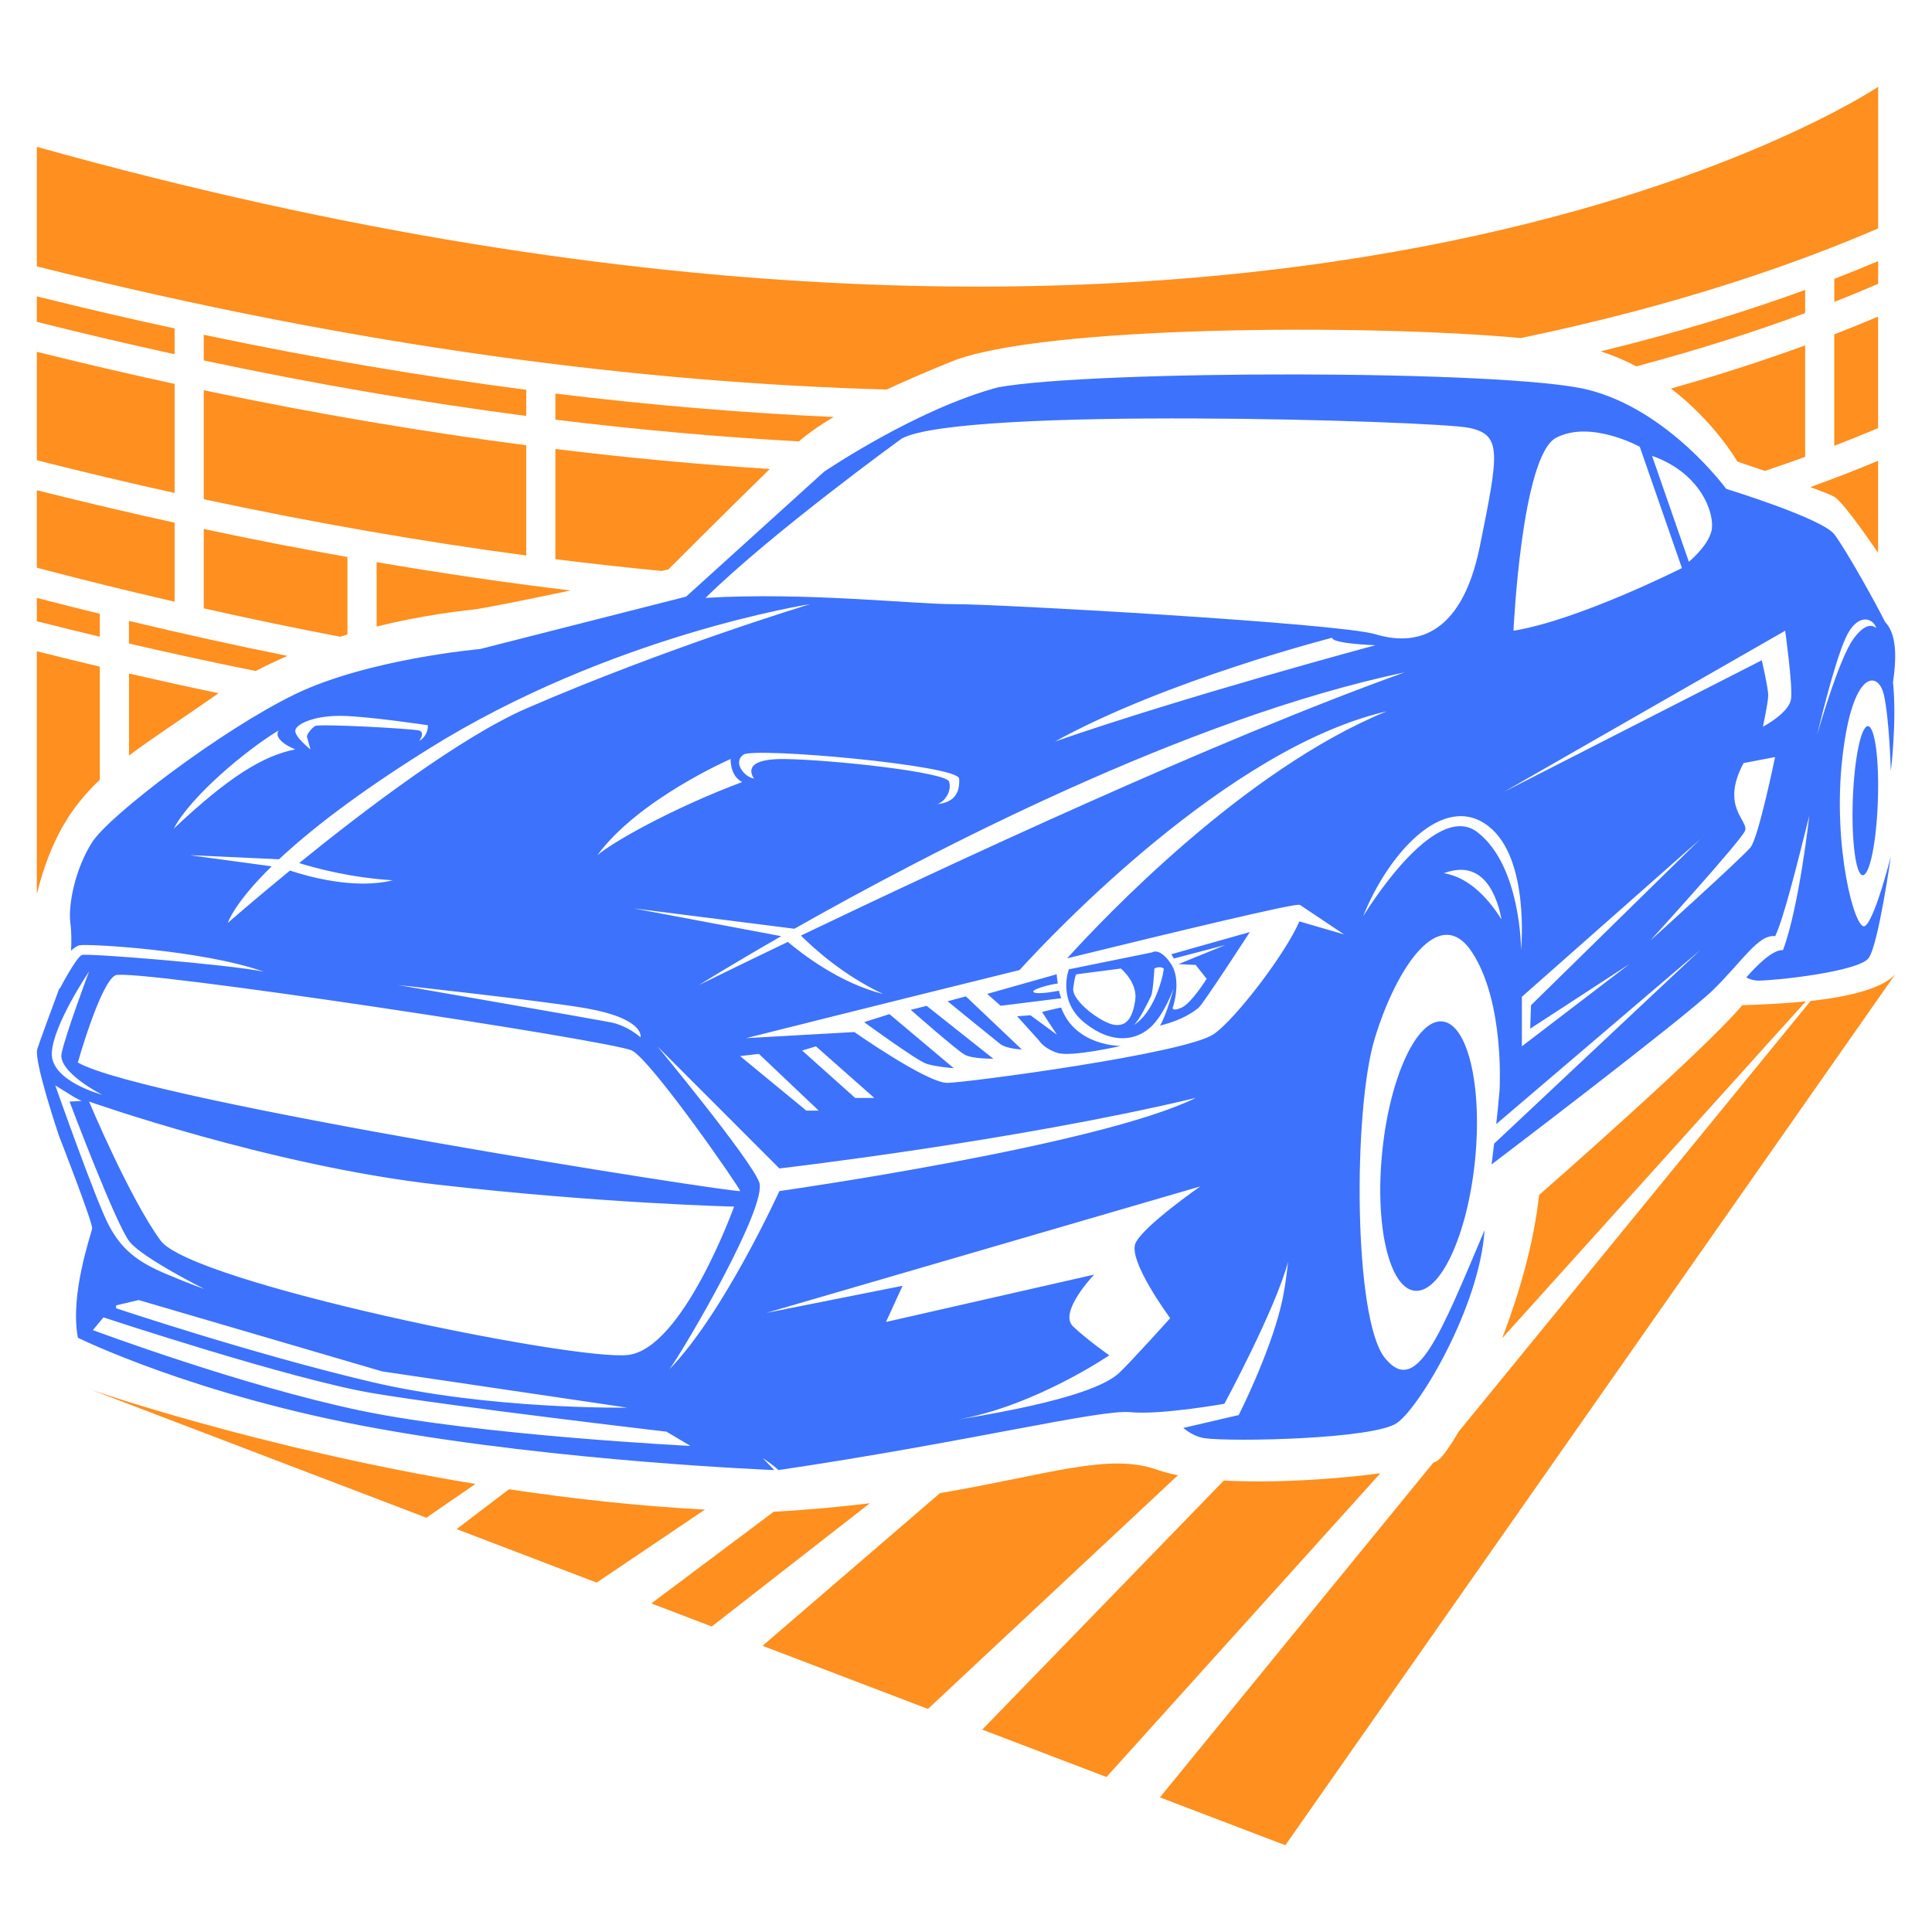
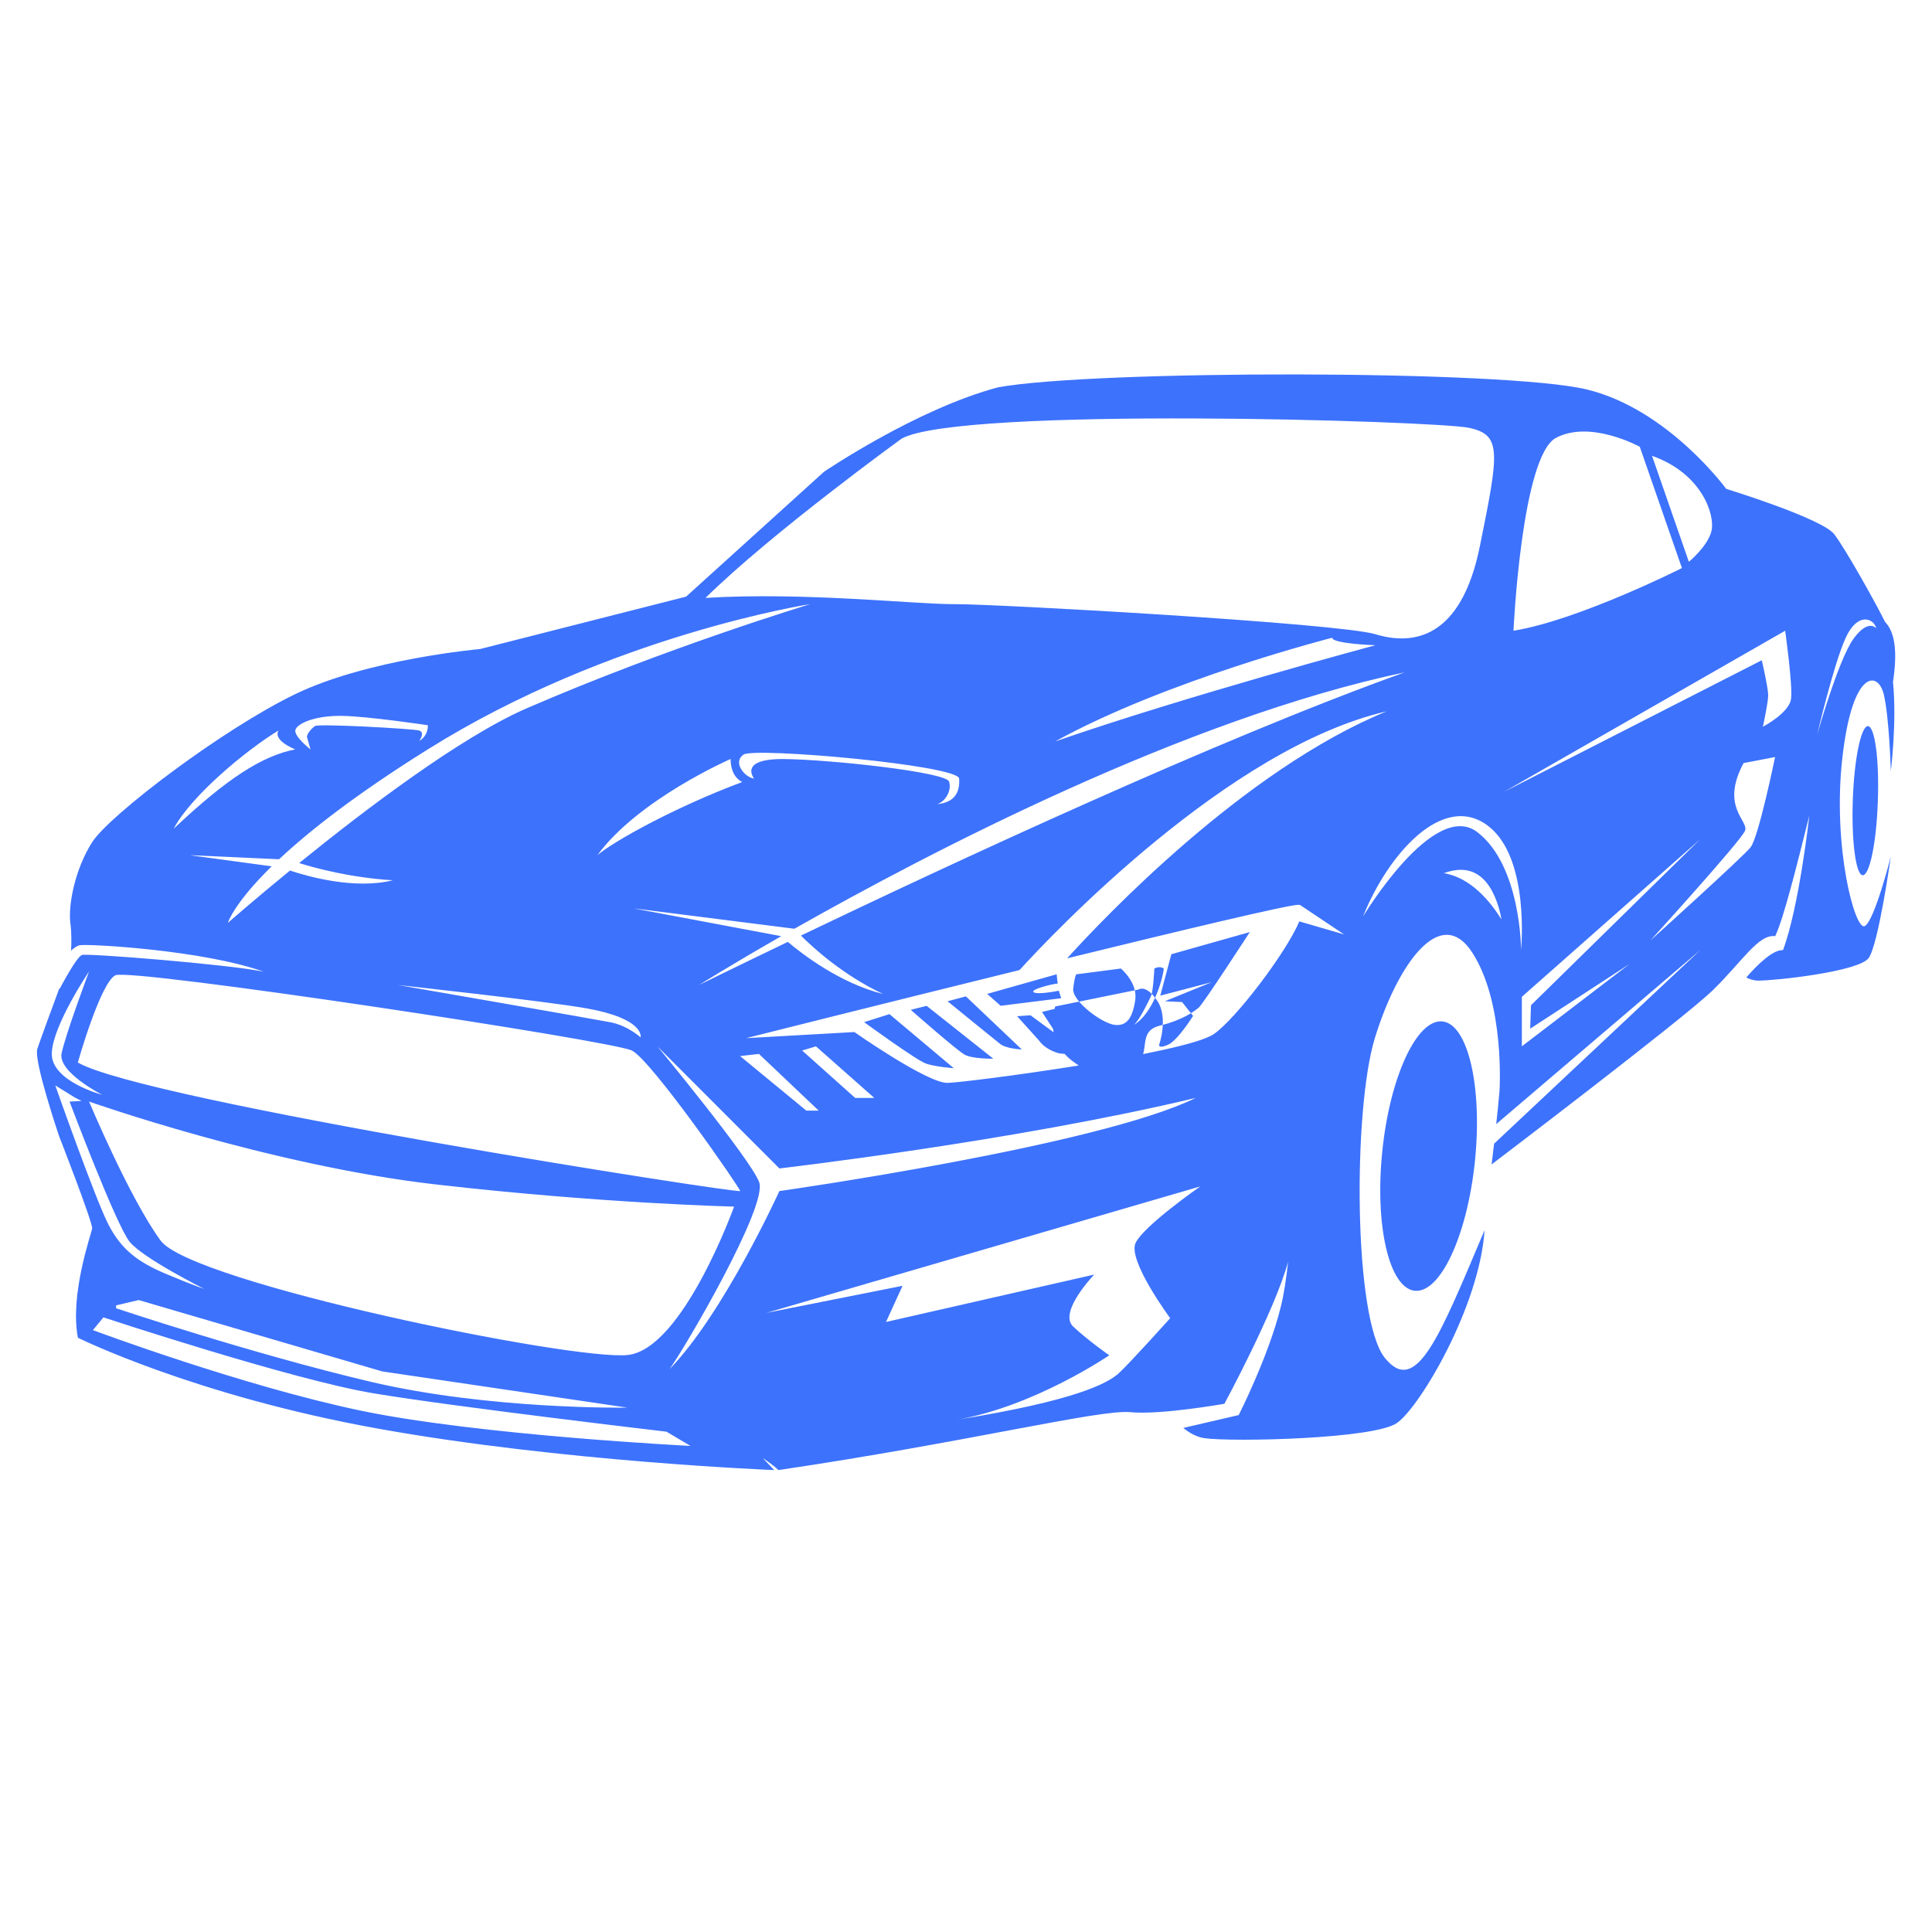
<svg xmlns="http://www.w3.org/2000/svg" version="1.1" id="Calque_1" x="0px" y="0px" width="32px" height="32px" viewBox="0 0 32 32" enable-background="new 0 0 32 32" xml:space="preserve">
  <g>
-     <path fill="#FF8F1F" d="M11.789,26.94l-1.001-0.382l2.029-1.52c0.003,0,0.007,0.001,0.011,0.001   c0.579-0.033,1.103-0.083,1.579-0.14L11.789,26.94z M25.492,19.793c-0.086,0.8-0.331,1.639-0.61,2.37l5.028-5.577   c-0.294,0.03-0.64,0.051-1.052,0.063C28.226,17.403,25.492,19.793,25.492,19.793z M7.563,25.327l2.32,0.886l1.792-1.209   c-1.113-0.059-2.209-0.182-3.245-0.337L7.563,25.327z M7.875,24.579C4.27,23.982,1.51,23.019,1.51,23.019l5.552,2.119L7.875,24.579   z M29.989,16.579l-5.831,7.136c-0.146,0.25-0.269,0.422-0.341,0.473c-0.017,0.013-0.043,0.025-0.076,0.038l-4.529,5.544   l2.077,0.793l10.102-14.425C31.241,16.301,30.879,16.48,29.989,16.579z M22.863,24.402c-0.735,0.098-1.754,0.167-2.592,0.12   l-4.002,4.126l2.058,0.785L22.863,24.402z M19.51,24.435c-0.121-0.023-0.233-0.054-0.328-0.086   c-0.814-0.294-1.768,0.067-3.613,0.382L12.63,27.26l2.74,1.045L19.51,24.435z" />
-     <path fill="#3D72FC" d="M18.564,17.324c0,0-0.817,0.187-1.046,0.116c-0.229-0.071-0.307-0.204-0.307-0.204l-0.364-0.404   l0.221-0.016l0.437,0.321l-0.246-0.376c0,0,0.315-0.078,0.317-0.072C17.813,17.333,18.564,17.324,18.564,17.324z M19.401,15.805   l1.3-0.367c0,0-0.771,1.189-0.846,1.251c-0.075,0.062-0.262,0.205-0.642,0.298c0.112-0.18,0.225-0.615,0.225-0.615   s-0.15,0.429-0.38,0.641c-0.23,0.211-0.624,0.302-1.091-0.07c-0.465-0.372-0.263-0.888-0.263-0.888l1.377-0.28   c0,0,0.126-0.093,0.313,0.188c0.187,0.279,0.03,0.728,0.03,0.728s-0.018,0.069,0.144,0c0.162-0.069,0.418-0.479,0.418-0.479   l-0.182-0.23l-0.286-0.013l0.779-0.317l-0.854,0.224L19.401,15.805z M18.803,16.565c0.043-0.292-0.238-0.523-0.238-0.523   l-0.739,0.096c0,0-0.024,0.023-0.05,0.234c-0.024,0.211,0.479,0.579,0.685,0.603C18.665,17,18.759,16.857,18.803,16.565z    M19.276,16.042c-0.074-0.05-0.156,0-0.156,0s-0.019,0.386-0.057,0.46c-0.036,0.075-0.192,0.403-0.285,0.475   C19.089,16.795,19.255,16.243,19.276,16.042z M14.313,16.93c0,0,0.877,0.64,1.029,0.688c0.153,0.052,0.456,0.075,0.456,0.075   l-1.066-0.896L14.313,16.93z M15.695,16.584c0,0,0.764,0.623,0.872,0.708c0.108,0.082,0.357,0.09,0.357,0.09l-0.926-0.879   L15.695,16.584z M15.085,16.726c0,0,0.765,0.674,0.894,0.743c0.128,0.072,0.473,0.066,0.473,0.066l-1.104-0.875L15.085,16.726z    M17.576,16.534l-0.038-0.125c0,0-0.333,0.069-0.413,0.028c-0.081-0.041,0.273-0.135,0.395-0.147   c-0.012-0.07-0.018-0.153-0.018-0.153l-1.151,0.325l0.223,0.197L17.576,16.534z M31.354,11.297   c0.066,0.665-0.036,1.476-0.036,1.476s-0.025-0.891-0.118-1.277c-0.094-0.385-0.519-0.415-0.685,1.059   c-0.167,1.474,0.212,2.877,0.373,2.783c0.162-0.093,0.43-1.152,0.43-1.152s-0.205,1.458-0.367,1.682   c-0.161,0.224-1.531,0.374-1.83,0.374c-0.07,0-0.136-0.021-0.197-0.052c0.172-0.198,0.439-0.465,0.608-0.453   c0.267-0.71,0.436-2.228,0.436-2.228l0,0c-0.218,0.87-0.423,1.694-0.565,1.997c-0.277-0.037-0.539,0.411-1.032,0.894   c-0.495,0.48-3.666,2.887-3.666,2.887s0.017-0.128,0.042-0.344l3.416-3.208l-3.381,2.884c0.019-0.164,0.037-0.353,0.055-0.554   c0.002-0.034,0.086-1.448-0.447-2.28c-0.539-0.843-1.258,0.231-1.619,1.412c-0.361,1.18-0.356,4.647,0.167,5.295   c0.522,0.648,0.913-0.375,1.651-2.116c-0.083,1.261-1.07,2.929-1.452,3.194c-0.383,0.266-2.724,0.315-3.188,0.251   c-0.13-0.021-0.247-0.085-0.35-0.17l0.918-0.213c0,0,0.499-0.984,0.697-1.794c0.052-0.205,0.091-0.47,0.121-0.746   c-0.215,0.799-1.055,2.353-1.055,2.353s-1.059,0.188-1.557,0.139c-0.498-0.051-2.702,0.496-5.828,0.959   c-0.074-0.068-0.163-0.133-0.262-0.199l0.191,0.199c0,0-3.528-0.139-6.566-0.687c-3.038-0.547-4.968-1.505-4.968-1.505   c-0.137-0.725,0.224-1.721,0.236-1.81c0.013-0.094-0.547-1.529-0.547-1.529s-0.423-1.245-0.361-1.444   c0.037-0.116,0.22-0.613,0.364-1.002h0.01c0,0,0.273-0.523,0.366-0.555c0.094-0.03,2.429,0.156,3.008,0.277   c-1.002-0.358-2.901-0.464-3.044-0.438c-0.042,0.007-0.092,0.042-0.145,0.089c0.006-0.114,0.011-0.287-0.012-0.459   c-0.037-0.294,0.075-0.887,0.361-1.336c0.287-0.449,2.154-1.868,3.366-2.454c1.212-0.584,3.06-0.746,3.06-0.746l3.412-0.868   l2.283-2.067c0,0,1.527-1.039,2.885-1.4c1.568-0.287,8.413-0.294,9.76,0.038c1.343,0.331,2.299,1.644,2.299,1.644   s1.594,0.489,1.793,0.755c0.199,0.266,0.701,1.167,0.838,1.448C31.397,10.481,31.425,10.822,31.354,11.297z M30.098,12.169   c0,0,0.348-1.232,0.597-1.582c0.25-0.349,0.381-0.18,0.381-0.18c-0.035-0.162-0.306-0.28-0.505,0.156   C30.371,10.999,30.098,12.169,30.098,12.169z M27.363,7.55l0.61,1.755c0,0,0.312-0.256,0.374-0.508   C28.41,8.545,28.204,7.848,27.363,7.55z M25.068,10.447c1.079-0.175,2.79-1.038,2.79-1.038L27.16,7.4c0,0-0.813-0.449-1.386-0.149   C25.201,7.55,25.068,10.447,25.068,10.447z M11.686,9.903c1.656-0.1,3.462,0.107,4.134,0.104c0.673-0.004,6.36,0.315,6.962,0.498   c0.602,0.183,1.415,0.1,1.73-1.461c0.316-1.561,0.365-1.842-0.182-1.958c-0.548-0.116-8.419-0.357-9.394,0.178   C14.937,7.262,12.777,8.828,11.686,9.903z M13.266,15.496c2.41-1.155,6.888-3.246,10.001-4.36   c-3.618,0.762-7.863,2.974-10.109,4.247l0,0l-2.667-0.338l2.449,0.461c-0.85,0.487-1.362,0.809-1.362,0.809   s0.563-0.278,1.471-0.714c0.242,0.204,0.866,0.685,1.577,0.862C13.968,16.154,13.474,15.704,13.266,15.496z M1.923,21.669   c0,0,2.232,0.748,4.21,1.216c1.977,0.467,4.258,0.43,4.258,0.43l-4.06-0.6l-4.034-1.182l-0.374,0.088V21.669z M10.399,22.443   c0.913-0.101,1.76-2.458,1.76-2.458s-2.176-0.05-4.932-0.366c-2.756-0.314-5.752-1.374-5.752-1.374s0.672,1.605,1.187,2.305   C3.177,21.246,9.486,22.542,10.399,22.443z M11.089,22.678c0.896-0.92,1.82-2.95,1.82-2.95s5.277-0.747,6.896-1.543   c-3.013,0.72-6.896,1.168-6.896,1.168l-2.02-2.022c0,0,1.535,1.857,1.685,2.248C12.724,19.967,11.351,22.318,11.089,22.678z    M14.481,18.185l-0.966-0.854l-0.229,0.069l0.878,0.785H14.481z M12.57,17.456l-0.312,0.036l1.097,0.903h0.205L12.57,17.456z    M12.102,12.571c0,0-1.528,0.665-2.208,1.595c0.257-0.225,1.285-0.797,2.399-1.213C12.084,12.846,12.102,12.571,12.102,12.571z    M15.521,13.319c0.29-0.025,0.382-0.199,0.365-0.423c-0.017-0.224-3.388-0.522-3.57-0.398c-0.183,0.124,0.009,0.373,0.175,0.398   c0,0-0.273-0.332,0.498-0.324c0.771,0.009,2.682,0.216,2.731,0.374S15.646,13.286,15.521,13.319z M9.718,16.702   c-0.666-0.119-3.125-0.387-3.125-0.387s3.231,0.561,3.518,0.617c0.286,0.055,0.499,0.25,0.499,0.25S10.689,16.876,9.718,16.702z    M22.781,10.687c0,0-0.716-0.024-0.716-0.124c0,0-2.745,0.7-4.589,1.718C19.668,11.521,22.781,10.687,22.781,10.687z M5.143,12.413   c0,0-0.044-0.15-0.057-0.2c-0.012-0.05,0.069-0.144,0.131-0.187c0.063-0.043,1.619,0.043,1.726,0.074c0.105,0.032,0,0.174,0,0.174   c0.161-0.099,0.143-0.262,0.143-0.262s-0.983-0.148-1.426-0.155c-0.442-0.006-0.735,0.125-0.767,0.231   C4.862,12.194,5.143,12.413,5.143,12.413z M2.878,13.725c0.888-0.838,1.469-1.207,2.013-1.313c0,0-0.378-0.144-0.277-0.313   C4.084,12.418,3.16,13.186,2.878,13.725z M4.803,14.419c0.304,0.101,1.077,0.318,1.703,0.161c-0.692-0.042-1.277-0.199-1.551-0.285   c1.08-0.876,2.675-2.088,3.768-2.563c2.339-1.014,4.698-1.726,4.698-1.726s-3.307,0.51-6.335,2.406   c-1.204,0.752-1.973,1.36-2.464,1.82l-1.437-0.066H3.152L4.5,14.349c-0.634,0.621-0.726,0.937-0.726,0.937   S4.188,14.922,4.803,14.419z M1.289,17.598c1.083,0.635,10.97,2.18,10.97,2.129c0-0.05-1.47-2.166-1.793-2.327   c-0.324-0.163-8.306-1.371-8.555-1.246C1.662,16.278,1.289,17.598,1.289,17.598z M0.858,17.441   c-0.019,0.467,0.834,0.692,0.834,0.692s-0.735-0.374-0.672-0.685c0.063-0.312,0.455-1.357,0.455-1.357S0.877,16.975,0.858,17.441z    M1.799,20.288c0.211,0.404,0.474,0.61,0.946,0.81c0.474,0.199,0.635,0.249,0.635,0.249s-1.008-0.504-1.232-0.778   s-0.996-2.323-0.996-2.323l0.199-0.011l-0.112-0.057l-0.323-0.2C0.915,17.978,1.587,19.884,1.799,20.288z M11.437,23.949   l-0.398-0.236c0,0-3.511-0.411-4.856-0.636c-1.344-0.224-4.47-1.257-4.47-1.257l-0.174,0.211c0,0,2.465,0.921,4.433,1.333   C7.938,23.774,11.437,23.949,11.437,23.949z M18.809,20.587c0.137-0.287,1.071-0.936,1.071-0.936l-7.185,2.094l2.254-0.448   l-0.274,0.599l3.449-0.785c0,0-0.6,0.622-0.35,0.86c0.25,0.234,0.599,0.477,0.599,0.477s-1.232,0.842-2.516,1.066   c1.943-0.312,2.491-0.599,2.677-0.772c0.188-0.174,0.848-0.909,0.848-0.909S18.672,20.874,18.809,20.587z M21.521,15.261   l0.741,0.216l-0.71-0.475v0c-0.012-0.01-0.026-0.016-0.045-0.016c-0.167,0-1.911,0.416-3.832,0.887   c0.603-0.665,2.933-3.126,5.292-4.091c-2.619,0.604-5.521,3.671-6.08,4.285c-2.272,0.56-4.529,1.128-4.529,1.128l1.793-0.101   c0,0,1.212,0.85,1.544,0.842c0.332-0.007,3.936-0.483,4.409-0.808C20.463,16.883,21.303,15.78,21.521,15.261z M24.869,15.228   c-0.012-0.066-0.026-0.128-0.041-0.182c-0.174-0.593-0.51-0.734-0.914-0.583C24.357,14.532,24.685,14.932,24.869,15.228z    M24.652,13.683c-0.756-0.583-1.676,0.49-2.075,1.496c0,0,1.172-1.951,1.894-1.395c0.723,0.557,0.723,1.951,0.723,1.951   S25.343,14.216,24.652,13.683z M26.99,15.967l-1.645,1.071l0.013-0.388l2.803-2.75l-2.954,2.61v0.82L26.99,15.967z M29.401,12.539   l-0.522,0.1c-0.391,0.73,0.092,0.955,0.024,1.121c-0.065,0.166-1.568,1.818-1.568,1.818s1.527-1.378,1.66-1.544   C29.128,13.867,29.401,12.539,29.401,12.539z M29.568,10.447l-4.658,2.669l4.271-2.18c0,0,0.106,0.46,0.106,0.579   c0,0.118-0.088,0.522-0.088,0.522s0.442-0.23,0.467-0.467C29.693,11.335,29.568,10.447,29.568,10.447z M23.891,16.918   c-0.424-0.043-0.871,0.92-0.996,2.152c-0.127,1.232,0.115,2.265,0.538,2.309c0.425,0.043,0.871-0.92,0.997-2.151   S24.313,16.962,23.891,16.918z M30.939,12.027c-0.114-0.003-0.228,0.546-0.251,1.228s0.051,1.237,0.164,1.241   c0.116,0.004,0.228-0.545,0.251-1.227C31.128,12.587,31.054,12.032,30.939,12.027z" />
-     <path fill="#FF8F1F" d="M0.61,4.412c0-1.193,0-1.288,0-1.98c20.515,5.737,30.498-0.994,30.498-0.994v2.345   c-1.321,0.571-3.294,1.272-5.917,1.816c-2.559-0.235-7.945-0.21-9.433,0.39c-0.424,0.172-0.777,0.325-1.072,0.463   C10.658,6.339,5.968,5.758,0.61,4.412z M9.199,9.262c0.598,0.075,1.184,0.139,1.759,0.195c0.07-0.017,0.112-0.025,0.112-0.025   s1.037-1.037,1.68-1.664c-1.132-0.072-2.314-0.18-3.551-0.331V9.262z M3.375,6.464c1.874,0.394,3.654,0.691,5.341,0.911v1.826   C7.024,8.975,5.242,8.668,3.375,8.269V6.464z M31.107,7.632v1.525c0,0-0.56-0.833-0.726-0.929c-0.047-0.029-0.201-0.088-0.396-0.16   C30.396,7.919,30.77,7.773,31.107,7.632z M30.382,4.619c0.258-0.1,0.501-0.199,0.726-0.294v0.376   c-0.224,0.097-0.465,0.197-0.726,0.299V4.619z M6.238,10.377V9.311C7.345,9.5,8.417,9.656,9.45,9.78   c-0.722,0.152-1.453,0.301-1.64,0.32C7.619,10.121,7.004,10.188,6.238,10.377z M31.107,7.091c-0.224,0.095-0.466,0.193-0.726,0.293   V5.539c0.258-0.101,0.501-0.2,0.726-0.295V7.091z M5.632,10.546c-0.737-0.141-1.49-0.297-2.257-0.47V8.762   c0.811,0.172,1.604,0.327,2.38,0.464v1.282C5.714,10.521,5.673,10.534,5.632,10.546z M2.892,9.966   C2.144,9.794,1.384,9.607,0.61,9.403c0-0.422,0-0.851,0-1.283c0.774,0.194,1.535,0.374,2.282,0.537V9.966z M27.676,6.435   c0.833-0.233,1.573-0.477,2.223-0.714v1.846c-0.213,0.077-0.435,0.155-0.667,0.233c-0.259-0.088-0.456-0.155-0.456-0.155   S28.404,6.992,27.676,6.435z M26.511,5.82c1.321-0.321,2.451-0.676,3.388-1.018v0.384c-0.788,0.292-1.72,0.596-2.796,0.882   C26.92,5.971,26.724,5.887,26.511,5.82z M1.653,10.546c-0.345-0.083-0.693-0.167-1.043-0.256c0-0.128,0-0.257,0-0.387   c0.351,0.091,0.698,0.179,1.043,0.263V10.546z M4.235,11.114c-0.688-0.139-1.387-0.29-2.099-0.455v-0.375   c0.895,0.215,1.77,0.408,2.625,0.58C4.585,10.941,4.409,11.023,4.235,11.114z M1.653,12.915c-0.483,0.458-0.818,0.994-1.043,1.893   c0-0.368,0-1.993,0-4.021c0.351,0.088,0.699,0.173,1.043,0.255V12.915z M0.61,7.623c0-0.606,0-1.209,0-1.796   C1.384,6.02,2.145,6.197,2.892,6.359v1.806C2.145,8,1.384,7.819,0.61,7.623z M9.199,6.519c1.628,0.199,3.163,0.322,4.61,0.388   c-0.288,0.17-0.459,0.302-0.578,0.404c-1.282-0.071-2.625-0.188-4.032-0.36V6.519z M3.621,11.482   C3.6,11.497,3.577,11.51,3.558,11.525c-0.559,0.392-1.027,0.692-1.421,0.989v-1.358C2.637,11.271,3.133,11.381,3.621,11.482z    M3.375,5.545C5.249,5.94,7.029,6.237,8.716,6.456v0.433C7.024,6.669,5.243,6.367,3.375,5.97V5.545z M0.61,4.909   c0.774,0.192,1.535,0.37,2.282,0.531v0.427C2.145,5.703,1.384,5.526,0.61,5.331C0.61,5.188,0.61,5.048,0.61,4.909z" />
+     <path fill="#3D72FC" d="M18.564,17.324c0,0-0.817,0.187-1.046,0.116c-0.229-0.071-0.307-0.204-0.307-0.204l-0.364-0.404   l0.221-0.016l0.437,0.321l-0.246-0.376c0,0,0.315-0.078,0.317-0.072C17.813,17.333,18.564,17.324,18.564,17.324z M19.401,15.805   l1.3-0.367c0,0-0.771,1.189-0.846,1.251c-0.075,0.062-0.262,0.205-0.642,0.298s-0.15,0.429-0.38,0.641c-0.23,0.211-0.624,0.302-1.091-0.07c-0.465-0.372-0.263-0.888-0.263-0.888l1.377-0.28   c0,0,0.126-0.093,0.313,0.188c0.187,0.279,0.03,0.728,0.03,0.728s-0.018,0.069,0.144,0c0.162-0.069,0.418-0.479,0.418-0.479   l-0.182-0.23l-0.286-0.013l0.779-0.317l-0.854,0.224L19.401,15.805z M18.803,16.565c0.043-0.292-0.238-0.523-0.238-0.523   l-0.739,0.096c0,0-0.024,0.023-0.05,0.234c-0.024,0.211,0.479,0.579,0.685,0.603C18.665,17,18.759,16.857,18.803,16.565z    M19.276,16.042c-0.074-0.05-0.156,0-0.156,0s-0.019,0.386-0.057,0.46c-0.036,0.075-0.192,0.403-0.285,0.475   C19.089,16.795,19.255,16.243,19.276,16.042z M14.313,16.93c0,0,0.877,0.64,1.029,0.688c0.153,0.052,0.456,0.075,0.456,0.075   l-1.066-0.896L14.313,16.93z M15.695,16.584c0,0,0.764,0.623,0.872,0.708c0.108,0.082,0.357,0.09,0.357,0.09l-0.926-0.879   L15.695,16.584z M15.085,16.726c0,0,0.765,0.674,0.894,0.743c0.128,0.072,0.473,0.066,0.473,0.066l-1.104-0.875L15.085,16.726z    M17.576,16.534l-0.038-0.125c0,0-0.333,0.069-0.413,0.028c-0.081-0.041,0.273-0.135,0.395-0.147   c-0.012-0.07-0.018-0.153-0.018-0.153l-1.151,0.325l0.223,0.197L17.576,16.534z M31.354,11.297   c0.066,0.665-0.036,1.476-0.036,1.476s-0.025-0.891-0.118-1.277c-0.094-0.385-0.519-0.415-0.685,1.059   c-0.167,1.474,0.212,2.877,0.373,2.783c0.162-0.093,0.43-1.152,0.43-1.152s-0.205,1.458-0.367,1.682   c-0.161,0.224-1.531,0.374-1.83,0.374c-0.07,0-0.136-0.021-0.197-0.052c0.172-0.198,0.439-0.465,0.608-0.453   c0.267-0.71,0.436-2.228,0.436-2.228l0,0c-0.218,0.87-0.423,1.694-0.565,1.997c-0.277-0.037-0.539,0.411-1.032,0.894   c-0.495,0.48-3.666,2.887-3.666,2.887s0.017-0.128,0.042-0.344l3.416-3.208l-3.381,2.884c0.019-0.164,0.037-0.353,0.055-0.554   c0.002-0.034,0.086-1.448-0.447-2.28c-0.539-0.843-1.258,0.231-1.619,1.412c-0.361,1.18-0.356,4.647,0.167,5.295   c0.522,0.648,0.913-0.375,1.651-2.116c-0.083,1.261-1.07,2.929-1.452,3.194c-0.383,0.266-2.724,0.315-3.188,0.251   c-0.13-0.021-0.247-0.085-0.35-0.17l0.918-0.213c0,0,0.499-0.984,0.697-1.794c0.052-0.205,0.091-0.47,0.121-0.746   c-0.215,0.799-1.055,2.353-1.055,2.353s-1.059,0.188-1.557,0.139c-0.498-0.051-2.702,0.496-5.828,0.959   c-0.074-0.068-0.163-0.133-0.262-0.199l0.191,0.199c0,0-3.528-0.139-6.566-0.687c-3.038-0.547-4.968-1.505-4.968-1.505   c-0.137-0.725,0.224-1.721,0.236-1.81c0.013-0.094-0.547-1.529-0.547-1.529s-0.423-1.245-0.361-1.444   c0.037-0.116,0.22-0.613,0.364-1.002h0.01c0,0,0.273-0.523,0.366-0.555c0.094-0.03,2.429,0.156,3.008,0.277   c-1.002-0.358-2.901-0.464-3.044-0.438c-0.042,0.007-0.092,0.042-0.145,0.089c0.006-0.114,0.011-0.287-0.012-0.459   c-0.037-0.294,0.075-0.887,0.361-1.336c0.287-0.449,2.154-1.868,3.366-2.454c1.212-0.584,3.06-0.746,3.06-0.746l3.412-0.868   l2.283-2.067c0,0,1.527-1.039,2.885-1.4c1.568-0.287,8.413-0.294,9.76,0.038c1.343,0.331,2.299,1.644,2.299,1.644   s1.594,0.489,1.793,0.755c0.199,0.266,0.701,1.167,0.838,1.448C31.397,10.481,31.425,10.822,31.354,11.297z M30.098,12.169   c0,0,0.348-1.232,0.597-1.582c0.25-0.349,0.381-0.18,0.381-0.18c-0.035-0.162-0.306-0.28-0.505,0.156   C30.371,10.999,30.098,12.169,30.098,12.169z M27.363,7.55l0.61,1.755c0,0,0.312-0.256,0.374-0.508   C28.41,8.545,28.204,7.848,27.363,7.55z M25.068,10.447c1.079-0.175,2.79-1.038,2.79-1.038L27.16,7.4c0,0-0.813-0.449-1.386-0.149   C25.201,7.55,25.068,10.447,25.068,10.447z M11.686,9.903c1.656-0.1,3.462,0.107,4.134,0.104c0.673-0.004,6.36,0.315,6.962,0.498   c0.602,0.183,1.415,0.1,1.73-1.461c0.316-1.561,0.365-1.842-0.182-1.958c-0.548-0.116-8.419-0.357-9.394,0.178   C14.937,7.262,12.777,8.828,11.686,9.903z M13.266,15.496c2.41-1.155,6.888-3.246,10.001-4.36   c-3.618,0.762-7.863,2.974-10.109,4.247l0,0l-2.667-0.338l2.449,0.461c-0.85,0.487-1.362,0.809-1.362,0.809   s0.563-0.278,1.471-0.714c0.242,0.204,0.866,0.685,1.577,0.862C13.968,16.154,13.474,15.704,13.266,15.496z M1.923,21.669   c0,0,2.232,0.748,4.21,1.216c1.977,0.467,4.258,0.43,4.258,0.43l-4.06-0.6l-4.034-1.182l-0.374,0.088V21.669z M10.399,22.443   c0.913-0.101,1.76-2.458,1.76-2.458s-2.176-0.05-4.932-0.366c-2.756-0.314-5.752-1.374-5.752-1.374s0.672,1.605,1.187,2.305   C3.177,21.246,9.486,22.542,10.399,22.443z M11.089,22.678c0.896-0.92,1.82-2.95,1.82-2.95s5.277-0.747,6.896-1.543   c-3.013,0.72-6.896,1.168-6.896,1.168l-2.02-2.022c0,0,1.535,1.857,1.685,2.248C12.724,19.967,11.351,22.318,11.089,22.678z    M14.481,18.185l-0.966-0.854l-0.229,0.069l0.878,0.785H14.481z M12.57,17.456l-0.312,0.036l1.097,0.903h0.205L12.57,17.456z    M12.102,12.571c0,0-1.528,0.665-2.208,1.595c0.257-0.225,1.285-0.797,2.399-1.213C12.084,12.846,12.102,12.571,12.102,12.571z    M15.521,13.319c0.29-0.025,0.382-0.199,0.365-0.423c-0.017-0.224-3.388-0.522-3.57-0.398c-0.183,0.124,0.009,0.373,0.175,0.398   c0,0-0.273-0.332,0.498-0.324c0.771,0.009,2.682,0.216,2.731,0.374S15.646,13.286,15.521,13.319z M9.718,16.702   c-0.666-0.119-3.125-0.387-3.125-0.387s3.231,0.561,3.518,0.617c0.286,0.055,0.499,0.25,0.499,0.25S10.689,16.876,9.718,16.702z    M22.781,10.687c0,0-0.716-0.024-0.716-0.124c0,0-2.745,0.7-4.589,1.718C19.668,11.521,22.781,10.687,22.781,10.687z M5.143,12.413   c0,0-0.044-0.15-0.057-0.2c-0.012-0.05,0.069-0.144,0.131-0.187c0.063-0.043,1.619,0.043,1.726,0.074c0.105,0.032,0,0.174,0,0.174   c0.161-0.099,0.143-0.262,0.143-0.262s-0.983-0.148-1.426-0.155c-0.442-0.006-0.735,0.125-0.767,0.231   C4.862,12.194,5.143,12.413,5.143,12.413z M2.878,13.725c0.888-0.838,1.469-1.207,2.013-1.313c0,0-0.378-0.144-0.277-0.313   C4.084,12.418,3.16,13.186,2.878,13.725z M4.803,14.419c0.304,0.101,1.077,0.318,1.703,0.161c-0.692-0.042-1.277-0.199-1.551-0.285   c1.08-0.876,2.675-2.088,3.768-2.563c2.339-1.014,4.698-1.726,4.698-1.726s-3.307,0.51-6.335,2.406   c-1.204,0.752-1.973,1.36-2.464,1.82l-1.437-0.066H3.152L4.5,14.349c-0.634,0.621-0.726,0.937-0.726,0.937   S4.188,14.922,4.803,14.419z M1.289,17.598c1.083,0.635,10.97,2.18,10.97,2.129c0-0.05-1.47-2.166-1.793-2.327   c-0.324-0.163-8.306-1.371-8.555-1.246C1.662,16.278,1.289,17.598,1.289,17.598z M0.858,17.441   c-0.019,0.467,0.834,0.692,0.834,0.692s-0.735-0.374-0.672-0.685c0.063-0.312,0.455-1.357,0.455-1.357S0.877,16.975,0.858,17.441z    M1.799,20.288c0.211,0.404,0.474,0.61,0.946,0.81c0.474,0.199,0.635,0.249,0.635,0.249s-1.008-0.504-1.232-0.778   s-0.996-2.323-0.996-2.323l0.199-0.011l-0.112-0.057l-0.323-0.2C0.915,17.978,1.587,19.884,1.799,20.288z M11.437,23.949   l-0.398-0.236c0,0-3.511-0.411-4.856-0.636c-1.344-0.224-4.47-1.257-4.47-1.257l-0.174,0.211c0,0,2.465,0.921,4.433,1.333   C7.938,23.774,11.437,23.949,11.437,23.949z M18.809,20.587c0.137-0.287,1.071-0.936,1.071-0.936l-7.185,2.094l2.254-0.448   l-0.274,0.599l3.449-0.785c0,0-0.6,0.622-0.35,0.86c0.25,0.234,0.599,0.477,0.599,0.477s-1.232,0.842-2.516,1.066   c1.943-0.312,2.491-0.599,2.677-0.772c0.188-0.174,0.848-0.909,0.848-0.909S18.672,20.874,18.809,20.587z M21.521,15.261   l0.741,0.216l-0.71-0.475v0c-0.012-0.01-0.026-0.016-0.045-0.016c-0.167,0-1.911,0.416-3.832,0.887   c0.603-0.665,2.933-3.126,5.292-4.091c-2.619,0.604-5.521,3.671-6.08,4.285c-2.272,0.56-4.529,1.128-4.529,1.128l1.793-0.101   c0,0,1.212,0.85,1.544,0.842c0.332-0.007,3.936-0.483,4.409-0.808C20.463,16.883,21.303,15.78,21.521,15.261z M24.869,15.228   c-0.012-0.066-0.026-0.128-0.041-0.182c-0.174-0.593-0.51-0.734-0.914-0.583C24.357,14.532,24.685,14.932,24.869,15.228z    M24.652,13.683c-0.756-0.583-1.676,0.49-2.075,1.496c0,0,1.172-1.951,1.894-1.395c0.723,0.557,0.723,1.951,0.723,1.951   S25.343,14.216,24.652,13.683z M26.99,15.967l-1.645,1.071l0.013-0.388l2.803-2.75l-2.954,2.61v0.82L26.99,15.967z M29.401,12.539   l-0.522,0.1c-0.391,0.73,0.092,0.955,0.024,1.121c-0.065,0.166-1.568,1.818-1.568,1.818s1.527-1.378,1.66-1.544   C29.128,13.867,29.401,12.539,29.401,12.539z M29.568,10.447l-4.658,2.669l4.271-2.18c0,0,0.106,0.46,0.106,0.579   c0,0.118-0.088,0.522-0.088,0.522s0.442-0.23,0.467-0.467C29.693,11.335,29.568,10.447,29.568,10.447z M23.891,16.918   c-0.424-0.043-0.871,0.92-0.996,2.152c-0.127,1.232,0.115,2.265,0.538,2.309c0.425,0.043,0.871-0.92,0.997-2.151   S24.313,16.962,23.891,16.918z M30.939,12.027c-0.114-0.003-0.228,0.546-0.251,1.228s0.051,1.237,0.164,1.241   c0.116,0.004,0.228-0.545,0.251-1.227C31.128,12.587,31.054,12.032,30.939,12.027z" />
  </g>
</svg>